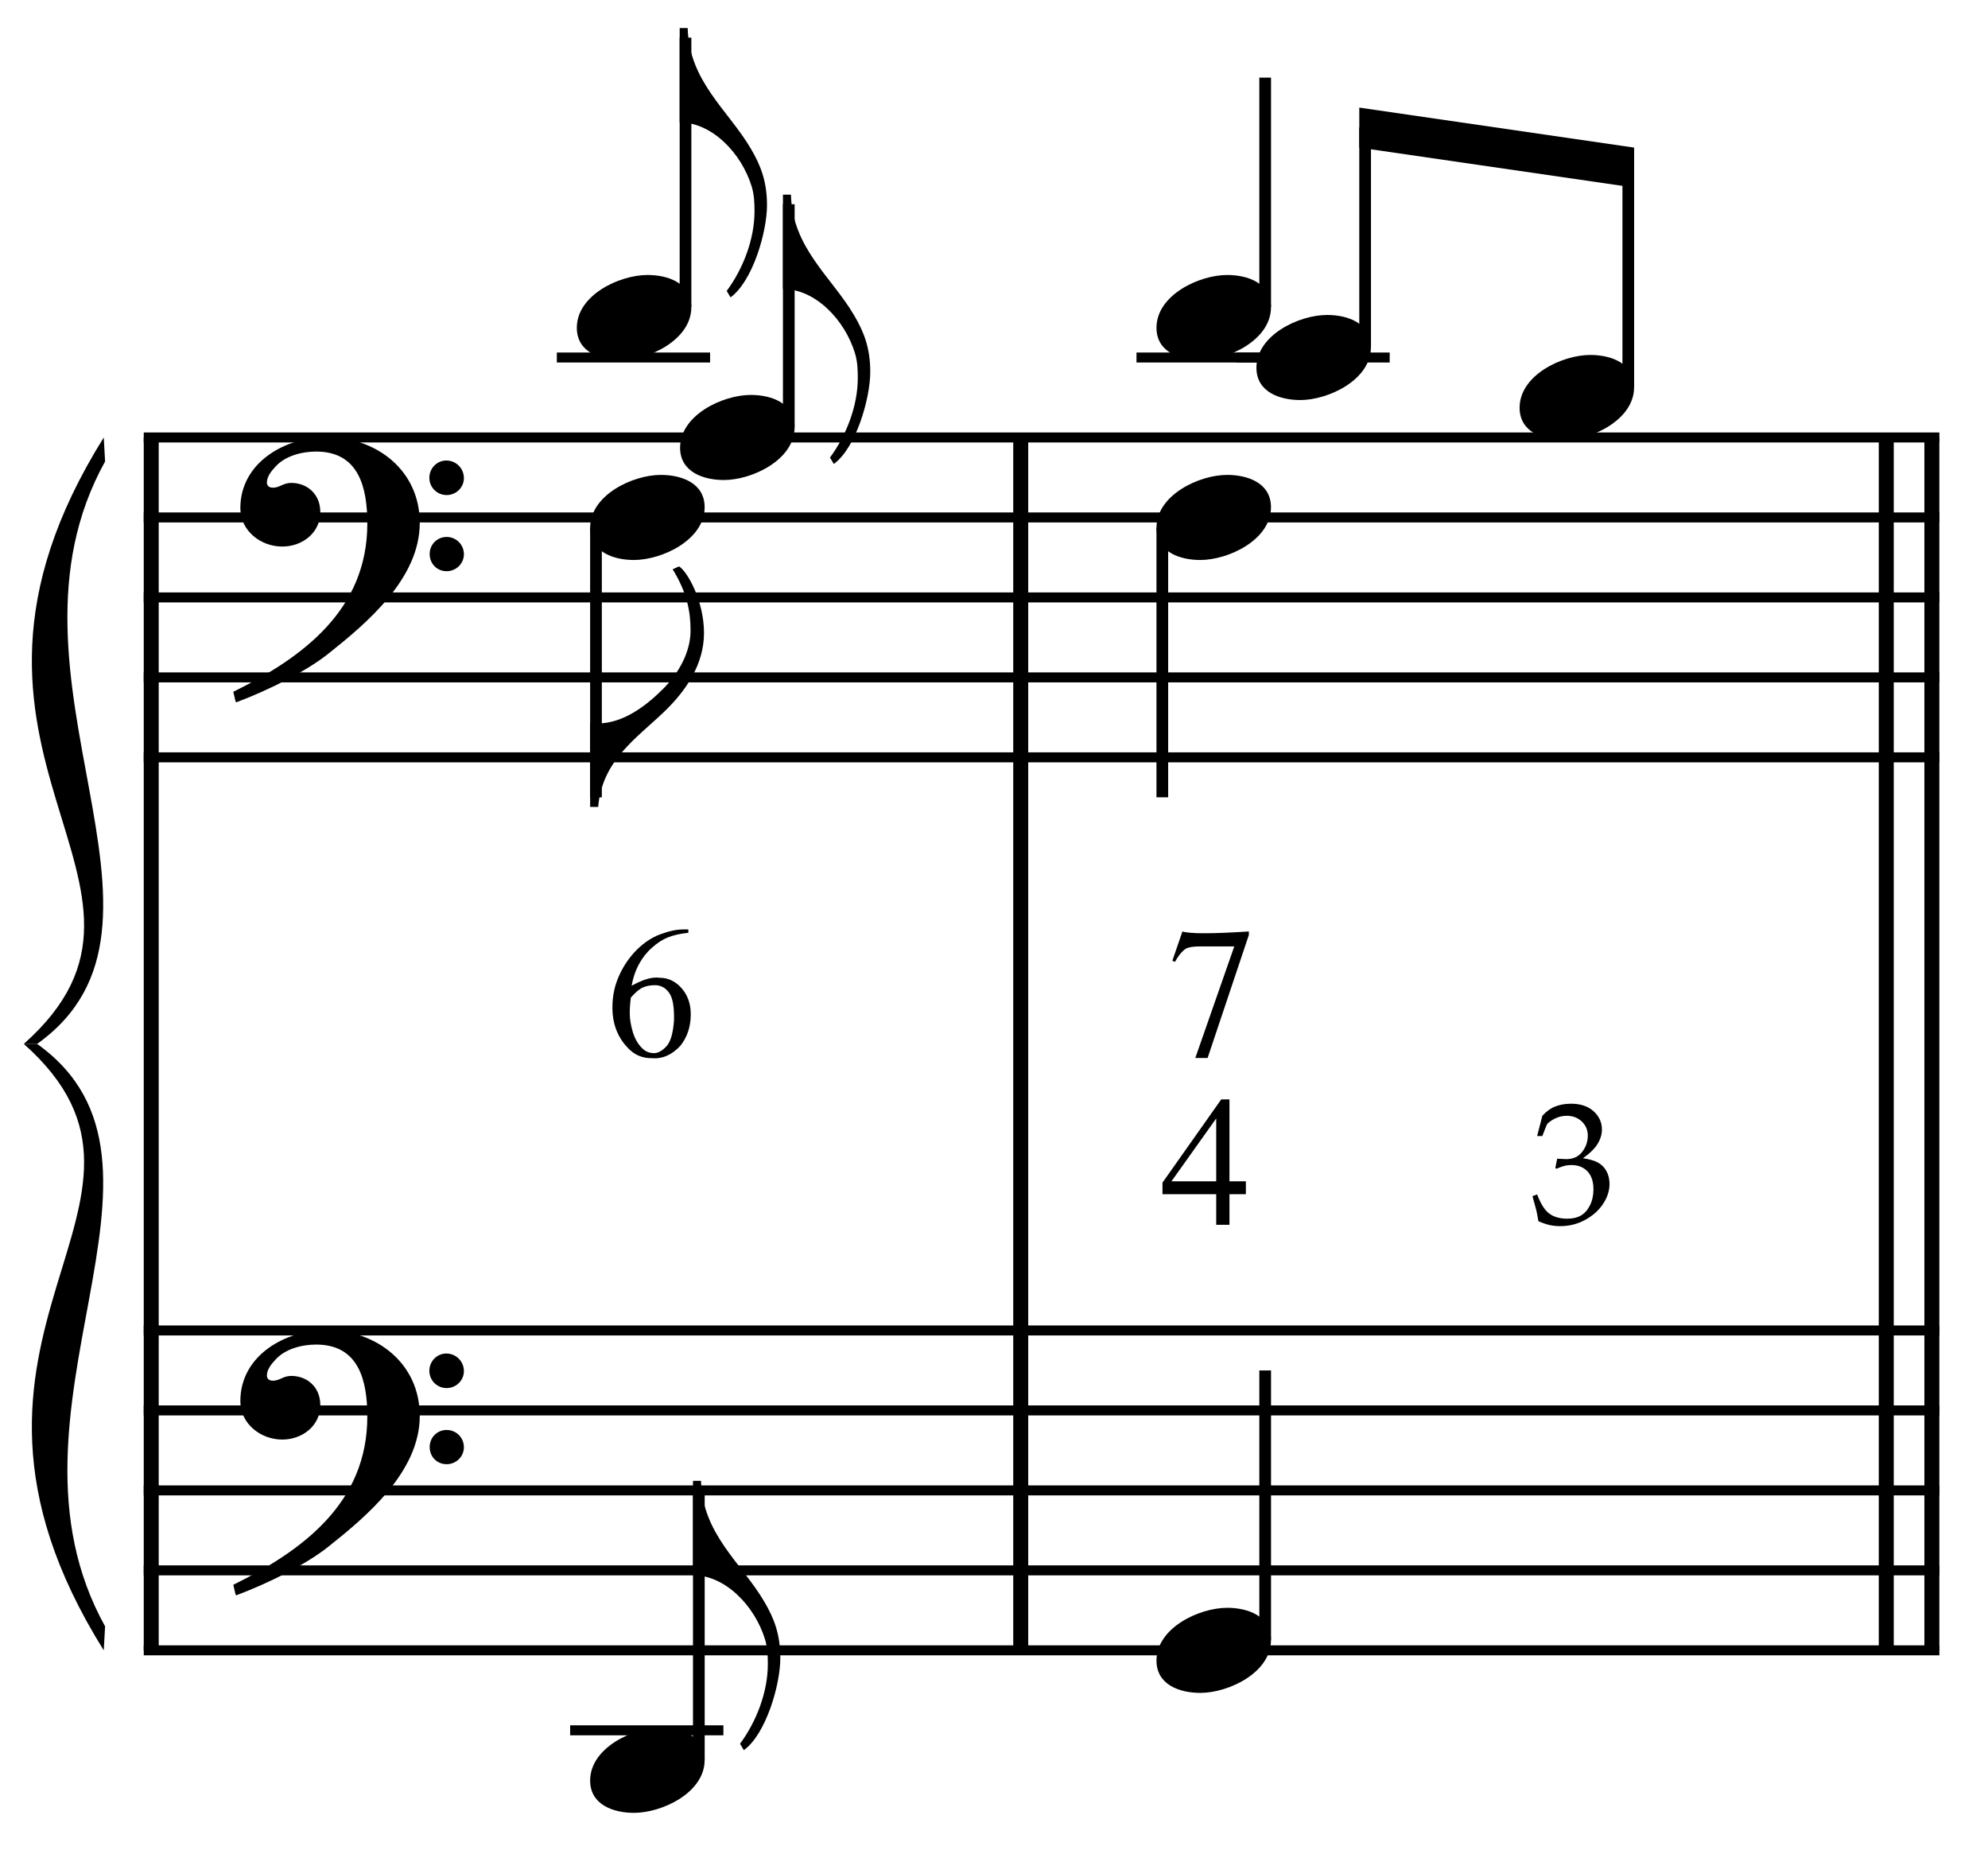
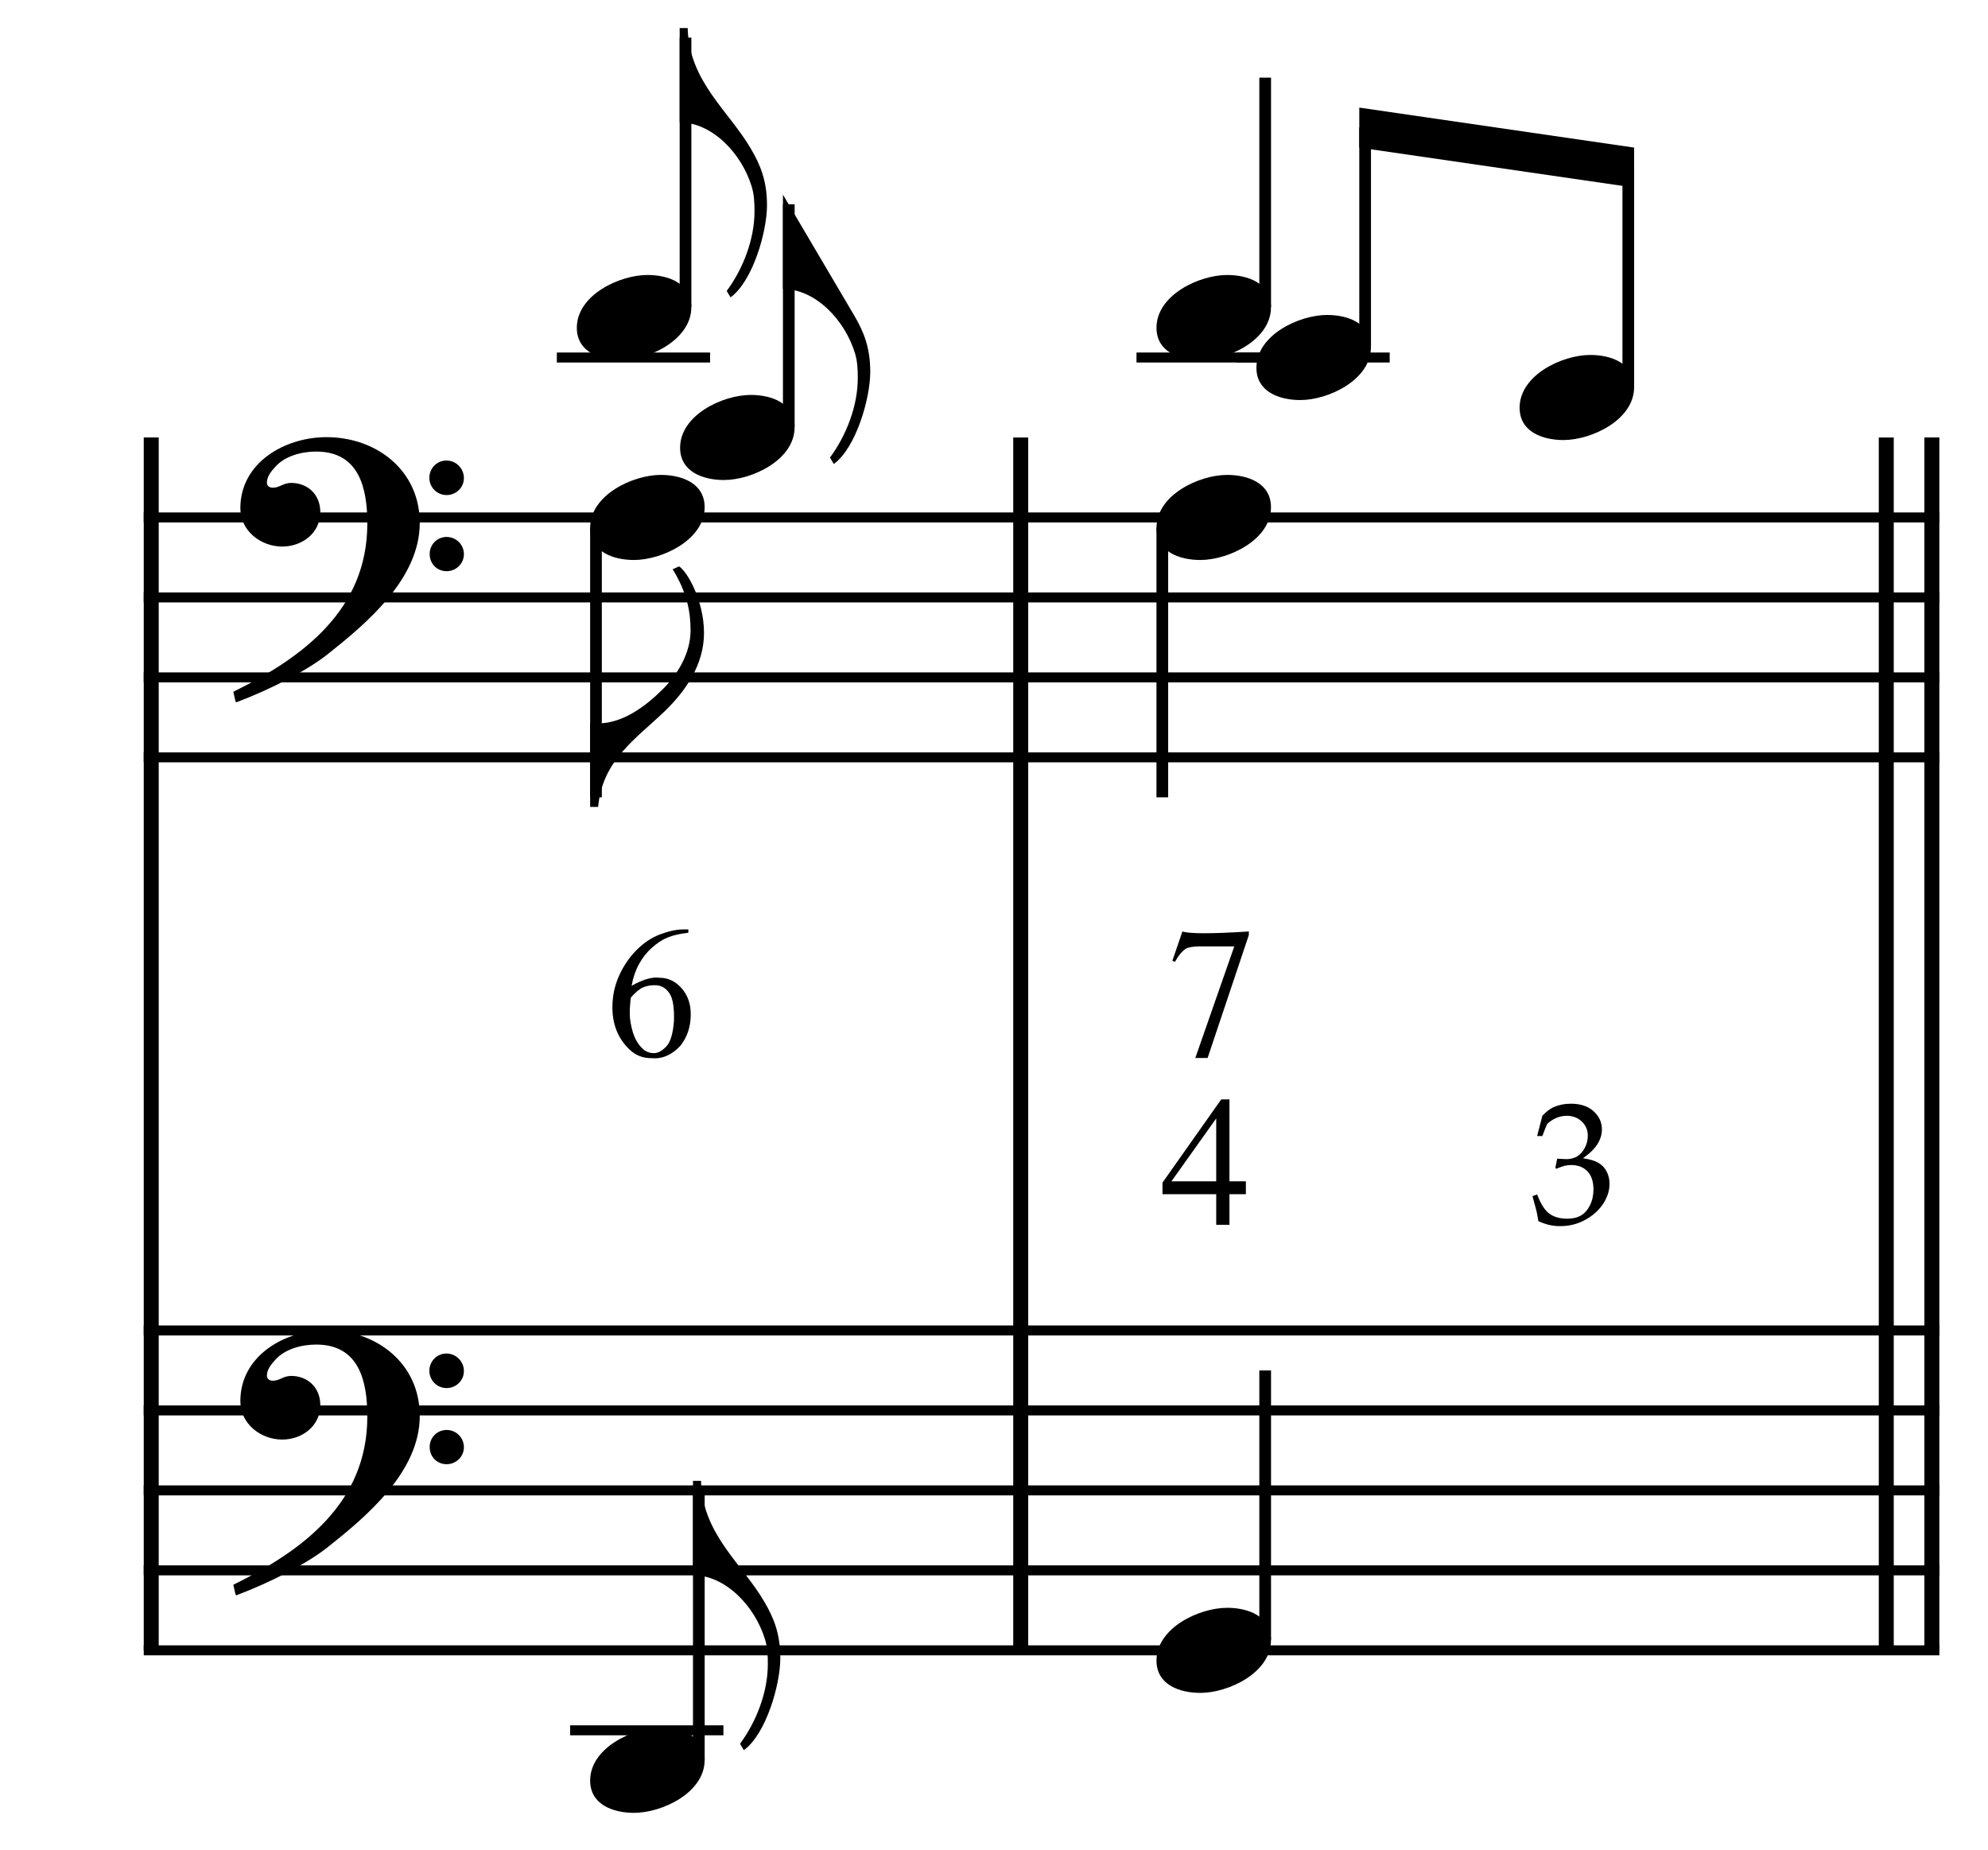
<svg xmlns="http://www.w3.org/2000/svg" width="100%" height="100%" viewBox="0 0 531 494" version="1.1" xml:space="preserve" style="fill-rule:evenodd;clip-rule:evenodd;stroke-miterlimit:10;">
  <g id="Trim" transform="matrix(4.167,0,0,4.167,0,0)">
    <g transform="matrix(0,1,1,0,-617.905,-5.543)">
      <path d="M33.579,627.599L111.309,627.599" style="fill:none;fill-rule:nonzero;stroke:black;stroke-width:0.96px;" />
    </g>
    <g transform="matrix(0,1,1,0,-562.171,-61.277)">
      <path d="M89.314,627.599L167.043,627.599" style="fill:none;fill-rule:nonzero;stroke:black;stroke-width:0.96px;" />
    </g>
    <g transform="matrix(0,1,1,0,-503.767,-119.681)">
      <path d="M147.717,627.599L225.447,627.599" style="fill:none;fill-rule:nonzero;stroke:black;stroke-width:0.96px;" />
    </g>
    <g transform="matrix(0,1,1,0,-506.69,-116.758)">
      <path d="M144.795,627.599L222.524,627.599" style="fill:none;fill-rule:nonzero;stroke:black;stroke-width:0.96px;" />
    </g>
    <g>
      <path d="M26.907,33.51C26.907,30.148 24.139,28.016 20.921,28.016C18.276,28.016 15.406,29.636 15.406,32.567C15.406,34.023 16.718,35.027 18.092,35.027C19.363,35.027 20.531,34.166 20.531,32.813C20.531,31.665 19.691,30.948 18.666,30.948C18.153,30.948 17.928,31.255 17.497,31.255C17.21,31.255 17.108,31.091 17.108,30.927C17.108,30.538 17.395,30.189 17.641,29.923C18.256,29.226 19.322,28.939 20.265,28.939C23.032,28.939 23.545,31.296 23.545,33.551C23.545,39.066 19.445,42.12 14.955,44.334C15.099,44.929 15.078,44.949 15.14,45.011C17.374,44.17 19.711,42.961 21.044,41.895C23.524,39.927 26.907,37.077 26.907,33.51ZM29.736,30.64C29.736,30.025 29.244,29.513 28.608,29.513C28.014,29.513 27.522,30.005 27.522,30.62C27.522,31.235 28.014,31.727 28.629,31.727C29.244,31.727 29.736,31.235 29.736,30.64ZM29.736,35.519C29.736,34.904 29.244,34.412 28.629,34.412C28.014,34.412 27.542,34.904 27.542,35.499C27.542,36.134 28.014,36.606 28.629,36.606C29.244,36.606 29.736,36.114 29.736,35.519Z" style="fill-rule:nonzero;" />
      <path d="M26.907,90.74C26.907,87.378 24.139,85.246 20.921,85.246C18.276,85.246 15.406,86.866 15.406,89.797C15.406,91.253 16.718,92.257 18.092,92.257C19.363,92.257 20.531,91.396 20.531,90.043C20.531,88.895 19.691,88.178 18.666,88.178C18.153,88.178 17.928,88.485 17.497,88.485C17.21,88.485 17.108,88.321 17.108,88.157C17.108,87.768 17.395,87.419 17.641,87.153C18.256,86.456 19.322,86.169 20.265,86.169C23.032,86.169 23.545,88.526 23.545,90.781C23.545,96.296 19.445,99.35 14.955,101.564C15.099,102.159 15.078,102.179 15.14,102.241C17.374,101.4 19.711,100.191 21.044,99.125C23.524,97.157 26.907,94.307 26.907,90.74ZM29.736,87.87C29.736,87.255 29.244,86.743 28.608,86.743C28.014,86.743 27.522,87.235 27.522,87.85C27.522,88.465 28.014,88.957 28.629,88.957C29.244,88.957 29.736,88.465 29.736,87.87ZM29.736,92.749C29.736,92.134 29.244,91.642 28.629,91.642C28.014,91.642 27.542,92.134 27.542,92.729C27.542,93.364 28.014,93.836 28.629,93.836C29.244,93.836 29.736,93.344 29.736,92.749Z" style="fill-rule:nonzero;" />
    </g>
    <path d="M48.139,9.545C46.704,7.085 44.162,5.22 44.08,1.796L43.567,1.796L43.567,7.844C45.638,7.844 47.524,9.812 48.18,11.944C48.344,12.477 48.364,13.01 48.364,13.543C48.364,15.347 47.626,17.233 46.581,18.647L46.827,19.057C48.241,18.032 49.164,14.875 49.164,13.153C49.164,11.616 48.754,10.591 48.139,9.545Z" style="fill-rule:nonzero;" />
    <g transform="matrix(1,0,0,1,-62.75,-638.427)">
-       <path d="M71.964,666.463L187.063,666.463" style="fill:none;fill-rule:nonzero;stroke:black;stroke-width:0.64px;" />
-     </g>
+       </g>
    <g transform="matrix(1,0,0,1,-62.75,-628.177)">
      <path d="M71.964,661.338L187.063,661.338" style="fill:none;fill-rule:nonzero;stroke:black;stroke-width:0.64px;" />
    </g>
    <g transform="matrix(1,0,0,1,-62.75,-617.927)">
      <path d="M71.964,656.214L187.063,656.214" style="fill:none;fill-rule:nonzero;stroke:black;stroke-width:0.64px;" />
    </g>
    <g transform="matrix(1,0,0,1,-62.75,-607.677)">
      <path d="M71.964,651.089L187.063,651.089" style="fill:none;fill-rule:nonzero;stroke:black;stroke-width:0.64px;" />
    </g>
    <g transform="matrix(1,0,0,1,-62.75,-597.427)">
      <path d="M71.964,645.963L187.063,645.963" style="fill:none;fill-rule:nonzero;stroke:black;stroke-width:0.64px;" />
    </g>
    <g transform="matrix(1,0,0,1,-62.75,-523.969)">
      <path d="M71.964,609.234L187.063,609.234" style="fill:none;fill-rule:nonzero;stroke:black;stroke-width:0.64px;" />
    </g>
    <g transform="matrix(1,0,0,1,-62.75,-513.719)">
      <path d="M71.964,604.109L187.063,604.109" style="fill:none;fill-rule:nonzero;stroke:black;stroke-width:0.64px;" />
    </g>
    <g transform="matrix(1,0,0,1,-62.75,-503.469)">
      <path d="M71.964,598.984L187.063,598.984" style="fill:none;fill-rule:nonzero;stroke:black;stroke-width:0.64px;" />
    </g>
    <g transform="matrix(1,0,0,1,-62.75,-493.219)">
      <path d="M71.964,593.859L187.063,593.859" style="fill:none;fill-rule:nonzero;stroke:black;stroke-width:0.64px;" />
    </g>
    <g transform="matrix(1,0,0,1,-62.75,-482.969)">
      <path d="M71.964,588.734L187.063,588.734" style="fill:none;fill-rule:nonzero;stroke:black;stroke-width:0.64px;" />
    </g>
    <g transform="matrix(1,0,0,1,-62.75,-599.562)">
-       <path d="M69.401,627.599C56.589,648.099 75.807,656.214 64.276,666.463L65.13,666.463C75.893,658.776 61.799,642.974 69.486,629.137" style="fill-rule:nonzero;" />
-     </g>
+       </g>
    <g transform="matrix(1,0,0,1,-62.75,-521.833)">
-       <path d="M69.401,627.599C56.589,607.099 75.807,598.984 64.276,588.734L65.13,588.734C75.893,596.422 61.799,612.224 69.486,626.061" style="fill-rule:nonzero;" />
-     </g>
+       </g>
    <g transform="matrix(0,-1,-1,0,727.399,117.732)">
      <path d="M98.061,683.458L115.321,683.458" style="fill:none;fill-rule:nonzero;stroke:black;stroke-width:0.75px;" />
    </g>
    <g transform="matrix(1,0,0,1,-62.75,-648.677)">
      <path d="M98.443,671.589L108.266,671.589" style="fill:none;fill-rule:nonzero;stroke:black;stroke-width:0.64px;" />
    </g>
    <g>
      <path d="M44.313,19.693C44.313,18.135 42.816,17.623 41.504,17.623C39.7,17.623 36.974,18.914 36.974,21.005C36.974,22.563 38.47,23.076 39.782,23.076C41.586,23.076 44.313,21.784 44.313,19.693Z" style="fill-rule:nonzero;" />
      <path d="M45.126,40.562C45.126,38.512 44.06,36.626 43.527,36.298L43.117,36.483C44.04,37.979 44.265,39.209 44.265,40.398C44.265,41.874 43.425,43.227 42.502,44.15C41.436,45.216 39.96,46.364 38.3,46.364C38.136,46.364 38.033,46.364 37.828,46.343L37.828,51.714L38.341,51.714C38.607,48.701 40.801,47.327 42.625,45.564C43.978,44.252 45.126,42.571 45.126,40.562Z" style="fill-rule:nonzero;" />
    </g>
    <g transform="matrix(0,1,1,0,-613.839,-58.493)">
      <path d="M92.312,652.041L109.592,652.041" style="fill:none;fill-rule:nonzero;stroke:black;stroke-width:0.75px;" />
    </g>
    <path d="M45.167,32.506C45.167,30.948 43.671,30.435 42.359,30.435C40.555,30.435 37.828,31.727 37.828,33.818C37.828,35.376 39.325,35.888 40.637,35.888C42.441,35.888 45.167,34.597 45.167,32.506Z" style="fill-rule:nonzero;" />
-     <path d="M54.758,20.223C53.323,17.763 50.781,15.897 50.699,12.474L50.187,12.474L50.187,18.521C52.257,18.521 54.143,20.489 54.799,22.621C54.963,23.154 54.984,23.687 54.984,24.22C54.984,26.024 54.246,27.91 53.2,29.325L53.446,29.735C54.861,28.71 55.783,25.553 55.783,23.831C55.783,22.293 55.373,21.268 54.758,20.223Z" style="fill-rule:nonzero;" />
+     <path d="M54.758,20.223L50.187,12.474L50.187,18.521C52.257,18.521 54.143,20.489 54.799,22.621C54.963,23.154 54.984,23.687 54.984,24.22C54.984,26.024 54.246,27.91 53.2,29.325L53.446,29.735C54.861,28.71 55.783,25.553 55.783,23.831C55.783,22.293 55.373,21.268 54.758,20.223Z" style="fill-rule:nonzero;" />
    <g transform="matrix(0,-1,-1,0,724.837,133.534)">
      <path d="M106.175,674.276L120.446,674.276" style="fill:none;fill-rule:nonzero;stroke:black;stroke-width:0.75px;" />
    </g>
    <g>
      <path d="M50.933,27.381C50.933,25.823 49.436,25.31 48.124,25.31C46.32,25.31 43.594,26.602 43.594,28.693C43.594,30.251 45.09,30.763 46.402,30.763C48.206,30.763 50.933,29.472 50.933,27.381Z" style="fill-rule:nonzero;" />
      <path d="M48.993,102.651C47.558,100.191 45.016,98.325 44.934,94.902L44.421,94.902L44.421,100.949C46.492,100.949 48.378,102.917 49.034,105.049C49.198,105.582 49.218,106.115 49.218,106.648C49.218,108.452 48.48,110.338 47.435,111.753L47.681,112.163C49.095,111.138 50.018,107.981 50.018,106.259C50.018,104.721 49.608,103.696 48.993,102.651Z" style="fill-rule:nonzero;" />
    </g>
    <g transform="matrix(0,-1,-1,0,635.149,211.691)">
      <path d="M98.915,590.354L116.175,590.354" style="fill:none;fill-rule:nonzero;stroke:black;stroke-width:0.75px;" />
    </g>
    <g transform="matrix(1,0,0,1,-62.75,-472.719)">
      <path d="M99.297,583.609L109.12,583.609" style="fill:none;fill-rule:nonzero;stroke:black;stroke-width:0.64px;" />
    </g>
    <g transform="matrix(0,-1,-1,0,763.274,156.17)">
      <path d="M136.498,682.177L151.196,682.177" style="fill:none;fill-rule:nonzero;stroke:black;stroke-width:0.75px;" />
    </g>
    <g transform="matrix(1,0,0,1,-62.75,-648.677)">
      <path d="M135.599,671.589L145.422,671.589" style="fill:none;fill-rule:nonzero;stroke:black;stroke-width:0.64px;" />
    </g>
    <g transform="matrix(0,1,1,0,-577.537,-94.795)">
      <path d="M128.614,652.041L145.894,652.041" style="fill:none;fill-rule:nonzero;stroke:black;stroke-width:0.75px;" />
    </g>
    <path d="M45.167,112.797C45.167,111.239 43.671,110.727 42.359,110.727C40.555,110.727 37.828,112.018 37.828,114.109C37.828,115.667 39.325,116.18 40.637,116.18C42.441,116.18 45.167,114.888 45.167,112.797Z" style="fill-rule:nonzero;" />
    <path d="M44.122,59.564L44.122,59.779C43.603,59.835 43.169,59.932 42.818,60.072C42.467,60.211 42.125,60.433 41.79,60.736C41.455,61.031 41.176,61.385 40.953,61.8C40.729,62.215 40.574,62.673 40.486,63.175C41.212,62.769 41.806,62.597 42.268,62.661C42.818,62.661 43.288,62.88 43.679,63.319C44.078,63.765 44.277,64.327 44.277,65.005C44.277,65.794 44.054,66.468 43.607,67.026C43.057,67.616 42.439,67.879 41.754,67.815C41.212,67.815 40.749,67.636 40.367,67.277C39.625,66.575 39.255,65.67 39.255,64.562C39.255,63.837 39.398,63.157 39.685,62.523C39.972,61.89 40.347,61.342 40.809,60.879C41.279,60.409 41.786,60.074 42.328,59.875C42.886,59.667 43.372,59.564 43.787,59.564L44.122,59.564ZM40.438,63.929C40.391,64.279 40.367,64.618 40.367,64.945C40.367,65.304 40.434,65.71 40.57,66.165C40.713,66.611 40.921,66.958 41.192,67.205C41.391,67.396 41.634,67.492 41.921,67.492C42.176,67.492 42.435,67.353 42.699,67.074C42.97,66.803 43.137,66.256 43.201,65.435C43.225,64.606 43.137,64.028 42.938,63.701C42.73,63.359 42.439,63.171 42.065,63.139C41.722,63.131 41.439,63.179 41.216,63.283C41,63.37 40.741,63.586 40.438,63.929Z" style="fill-rule:nonzero;" />
    <g>
      <path d="M81.469,19.693C81.469,18.135 79.973,17.623 78.661,17.623C76.857,17.623 74.13,18.914 74.13,21.005C74.13,22.563 75.627,23.076 76.939,23.076C78.743,23.076 81.469,21.784 81.469,19.693Z" style="fill-rule:nonzero;" />
      <path d="M81.469,32.506C81.469,30.948 79.973,30.435 78.661,30.435C76.857,30.435 74.13,31.727 74.13,33.818C74.13,35.376 75.627,35.888 76.939,35.888C78.743,35.888 81.469,34.597 81.469,32.506Z" style="fill-rule:nonzero;" />
    </g>
    <g transform="matrix(1,0,0,1,-62.75,-648.677)">
      <path d="M142.005,671.589L151.828,671.589" style="fill:none;fill-rule:nonzero;stroke:black;stroke-width:0.64px;" />
    </g>
    <g>
      <path d="M87.875,22.255C87.875,20.697 86.379,20.185 85.067,20.185C83.263,20.185 80.536,21.476 80.536,23.567C80.536,25.125 82.033,25.638 83.345,25.638C85.149,25.638 87.875,24.346 87.875,22.255Z" style="fill-rule:nonzero;" />
      <path d="M104.745,24.818C104.745,23.26 103.249,22.748 101.937,22.748C100.133,22.748 97.406,24.039 97.406,26.13C97.406,27.688 98.903,28.201 100.215,28.201C102.019,28.201 104.745,26.909 104.745,24.818Z" style="fill-rule:nonzero;" />
    </g>
    <g transform="matrix(0,-1,-1,0,766.798,165.459)">
      <path d="M143.225,679.294L157.282,679.294" style="fill:none;fill-rule:nonzero;stroke:black;stroke-width:0.75px;" />
    </g>
    <g transform="matrix(0,-1,-1,0,781.105,184.891)">
      <path d="M160.095,676.732L174.152,676.732" style="fill:none;fill-rule:nonzero;stroke:black;stroke-width:0.75px;" />
    </g>
    <g transform="matrix(1,0,0,1,-62.75,-675.583)">
      <path d="M167.497,685.042L149.88,682.479L149.88,685.042L167.497,687.604" style="fill-rule:nonzero;" />
    </g>
    <g transform="matrix(0,-1,-1,0,679.139,240.305)">
      <path d="M135.217,598.042L152.477,598.042" style="fill:none;fill-rule:nonzero;stroke:black;stroke-width:0.75px;" />
    </g>
    <path d="M81.469,105.11C81.469,103.552 79.973,103.039 78.661,103.039C76.857,103.039 74.13,104.331 74.13,106.422C74.13,107.98 75.627,108.492 76.939,108.492C78.743,108.492 81.469,107.201 81.469,105.11Z" style="fill-rule:nonzero;" />
    <g>
      <path d="M79.86,75.706L79.86,76.531L78.808,76.531L78.808,78.492L77.959,78.492L77.959,76.531L74.515,76.531L74.515,75.79L78.281,70.456L78.808,70.456L78.808,75.706L79.86,75.706ZM77.959,75.706L77.959,71.676L75.089,75.706L77.959,75.706Z" style="fill-rule:nonzero;" />
      <path d="M98.611,78.264C98.56,77.957 98.515,77.72 98.475,77.554C98.45,77.449 98.368,77.151 98.231,76.659L98.529,76.545C98.757,77.153 99.018,77.564 99.313,77.779C99.607,77.994 99.991,78.102 100.465,78.102C100.812,78.102 101.104,78.033 101.341,77.896C101.577,77.758 101.77,77.539 101.918,77.239C102.066,76.939 102.14,76.601 102.14,76.226C102.14,75.723 102.012,75.337 101.755,75.068C101.499,74.799 101.153,74.664 100.72,74.664C100.575,74.664 100.44,74.678 100.316,74.707C100.191,74.736 100.006,74.801 99.76,74.903L99.695,74.848L99.814,74.257C100.103,74.275 100.297,74.285 100.394,74.285C100.835,74.285 101.176,74.13 101.416,73.821C101.657,73.512 101.777,73.162 101.777,72.772C101.777,72.421 101.65,72.123 101.395,71.877C101.14,71.631 100.817,71.508 100.427,71.508C100.192,71.508 99.966,71.555 99.749,71.649C99.532,71.743 99.341,71.87 99.174,72.029C99.109,72.166 99.006,72.425 98.865,72.804L98.529,72.804L98.865,71.503C99.108,71.25 99.335,71.073 99.549,70.972C99.899,70.813 100.282,70.733 100.698,70.733C101.309,70.733 101.792,70.894 102.148,71.216C102.504,71.537 102.682,71.928 102.682,72.387C102.682,72.698 102.59,73.004 102.406,73.306C102.222,73.608 101.909,73.916 101.468,74.23C101.876,74.285 102.199,74.378 102.436,74.51C102.673,74.641 102.854,74.828 102.981,75.068C103.107,75.308 103.17,75.577 103.17,75.873C103.17,76.303 103.035,76.726 102.764,77.142C102.493,77.558 102.111,77.901 101.62,78.172C101.128,78.443 100.595,78.579 100.02,78.579C99.767,78.579 99.536,78.555 99.326,78.508C99.117,78.461 98.878,78.38 98.611,78.264Z" style="fill-rule:nonzero;" />
    </g>
    <path d="M75.792,59.695C76.255,59.847 77.674,59.847 80.05,59.695L80.05,59.922L77.407,67.803L76.618,67.803L79.117,60.652L76.94,60.652C76.486,60.652 76.171,60.704 75.996,60.807C75.749,60.983 75.521,61.262 75.314,61.644L75.147,61.573L75.792,59.695Z" style="fill-rule:nonzero;" />
  </g>
</svg>